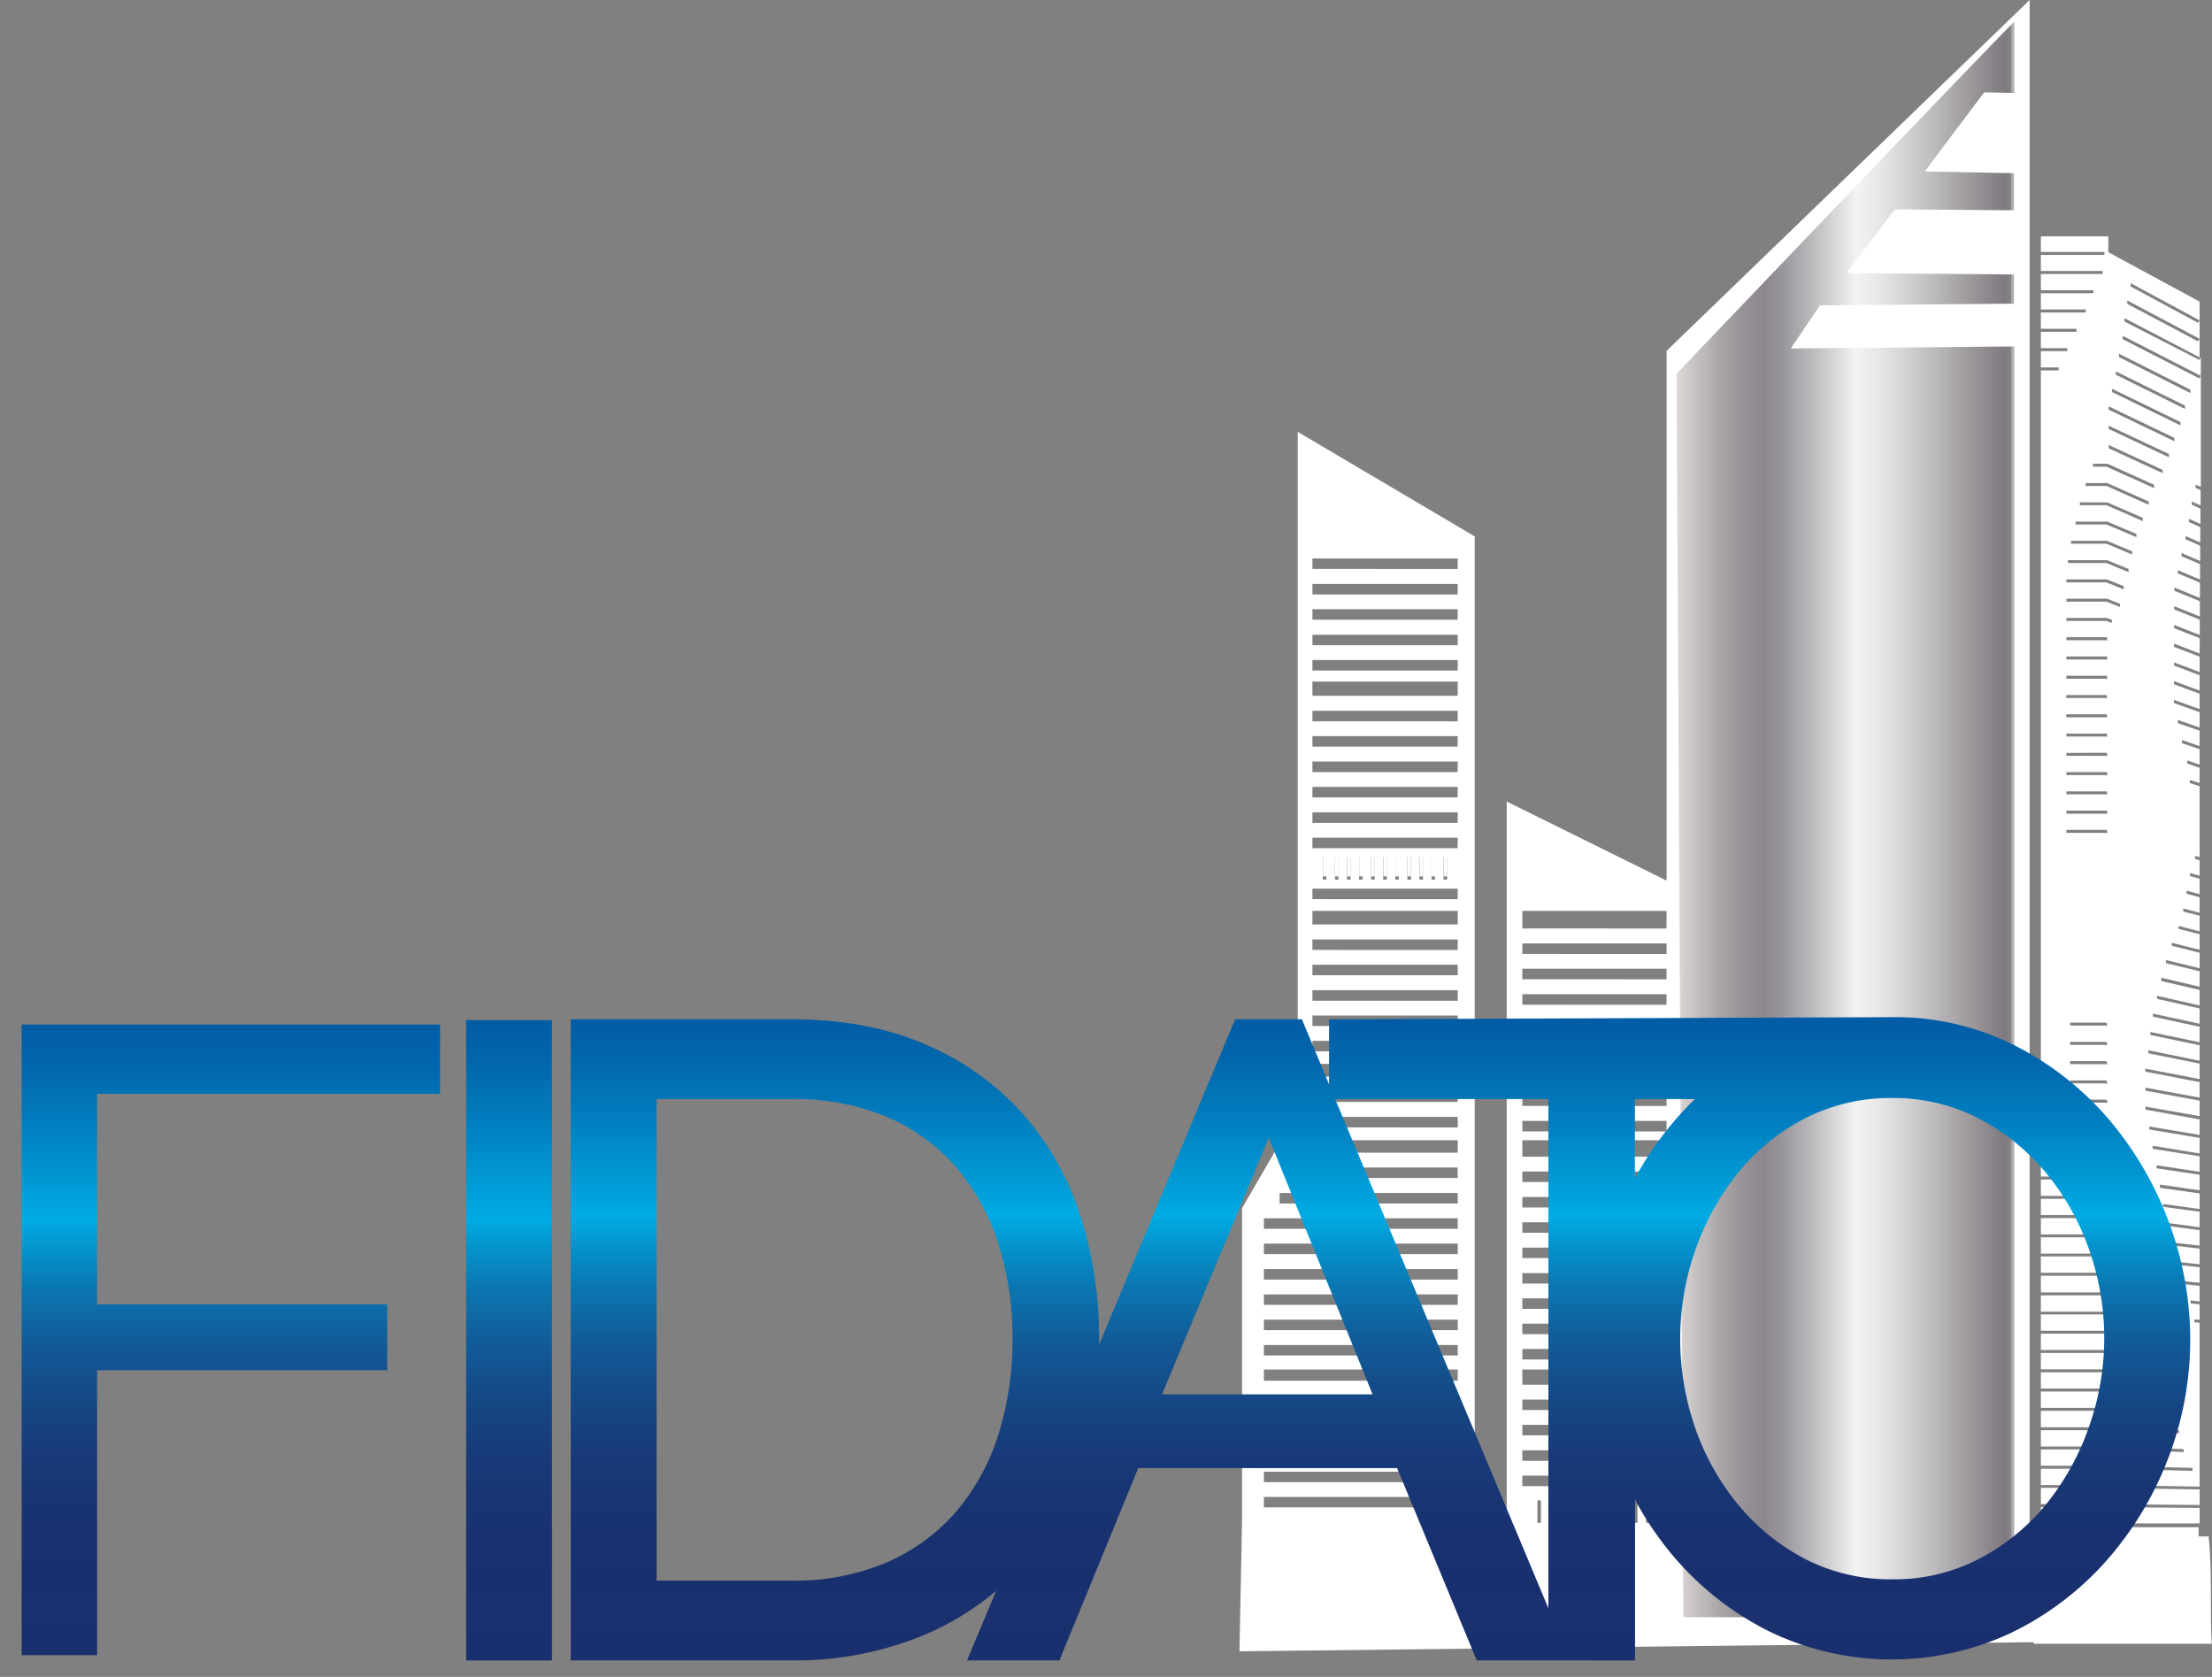
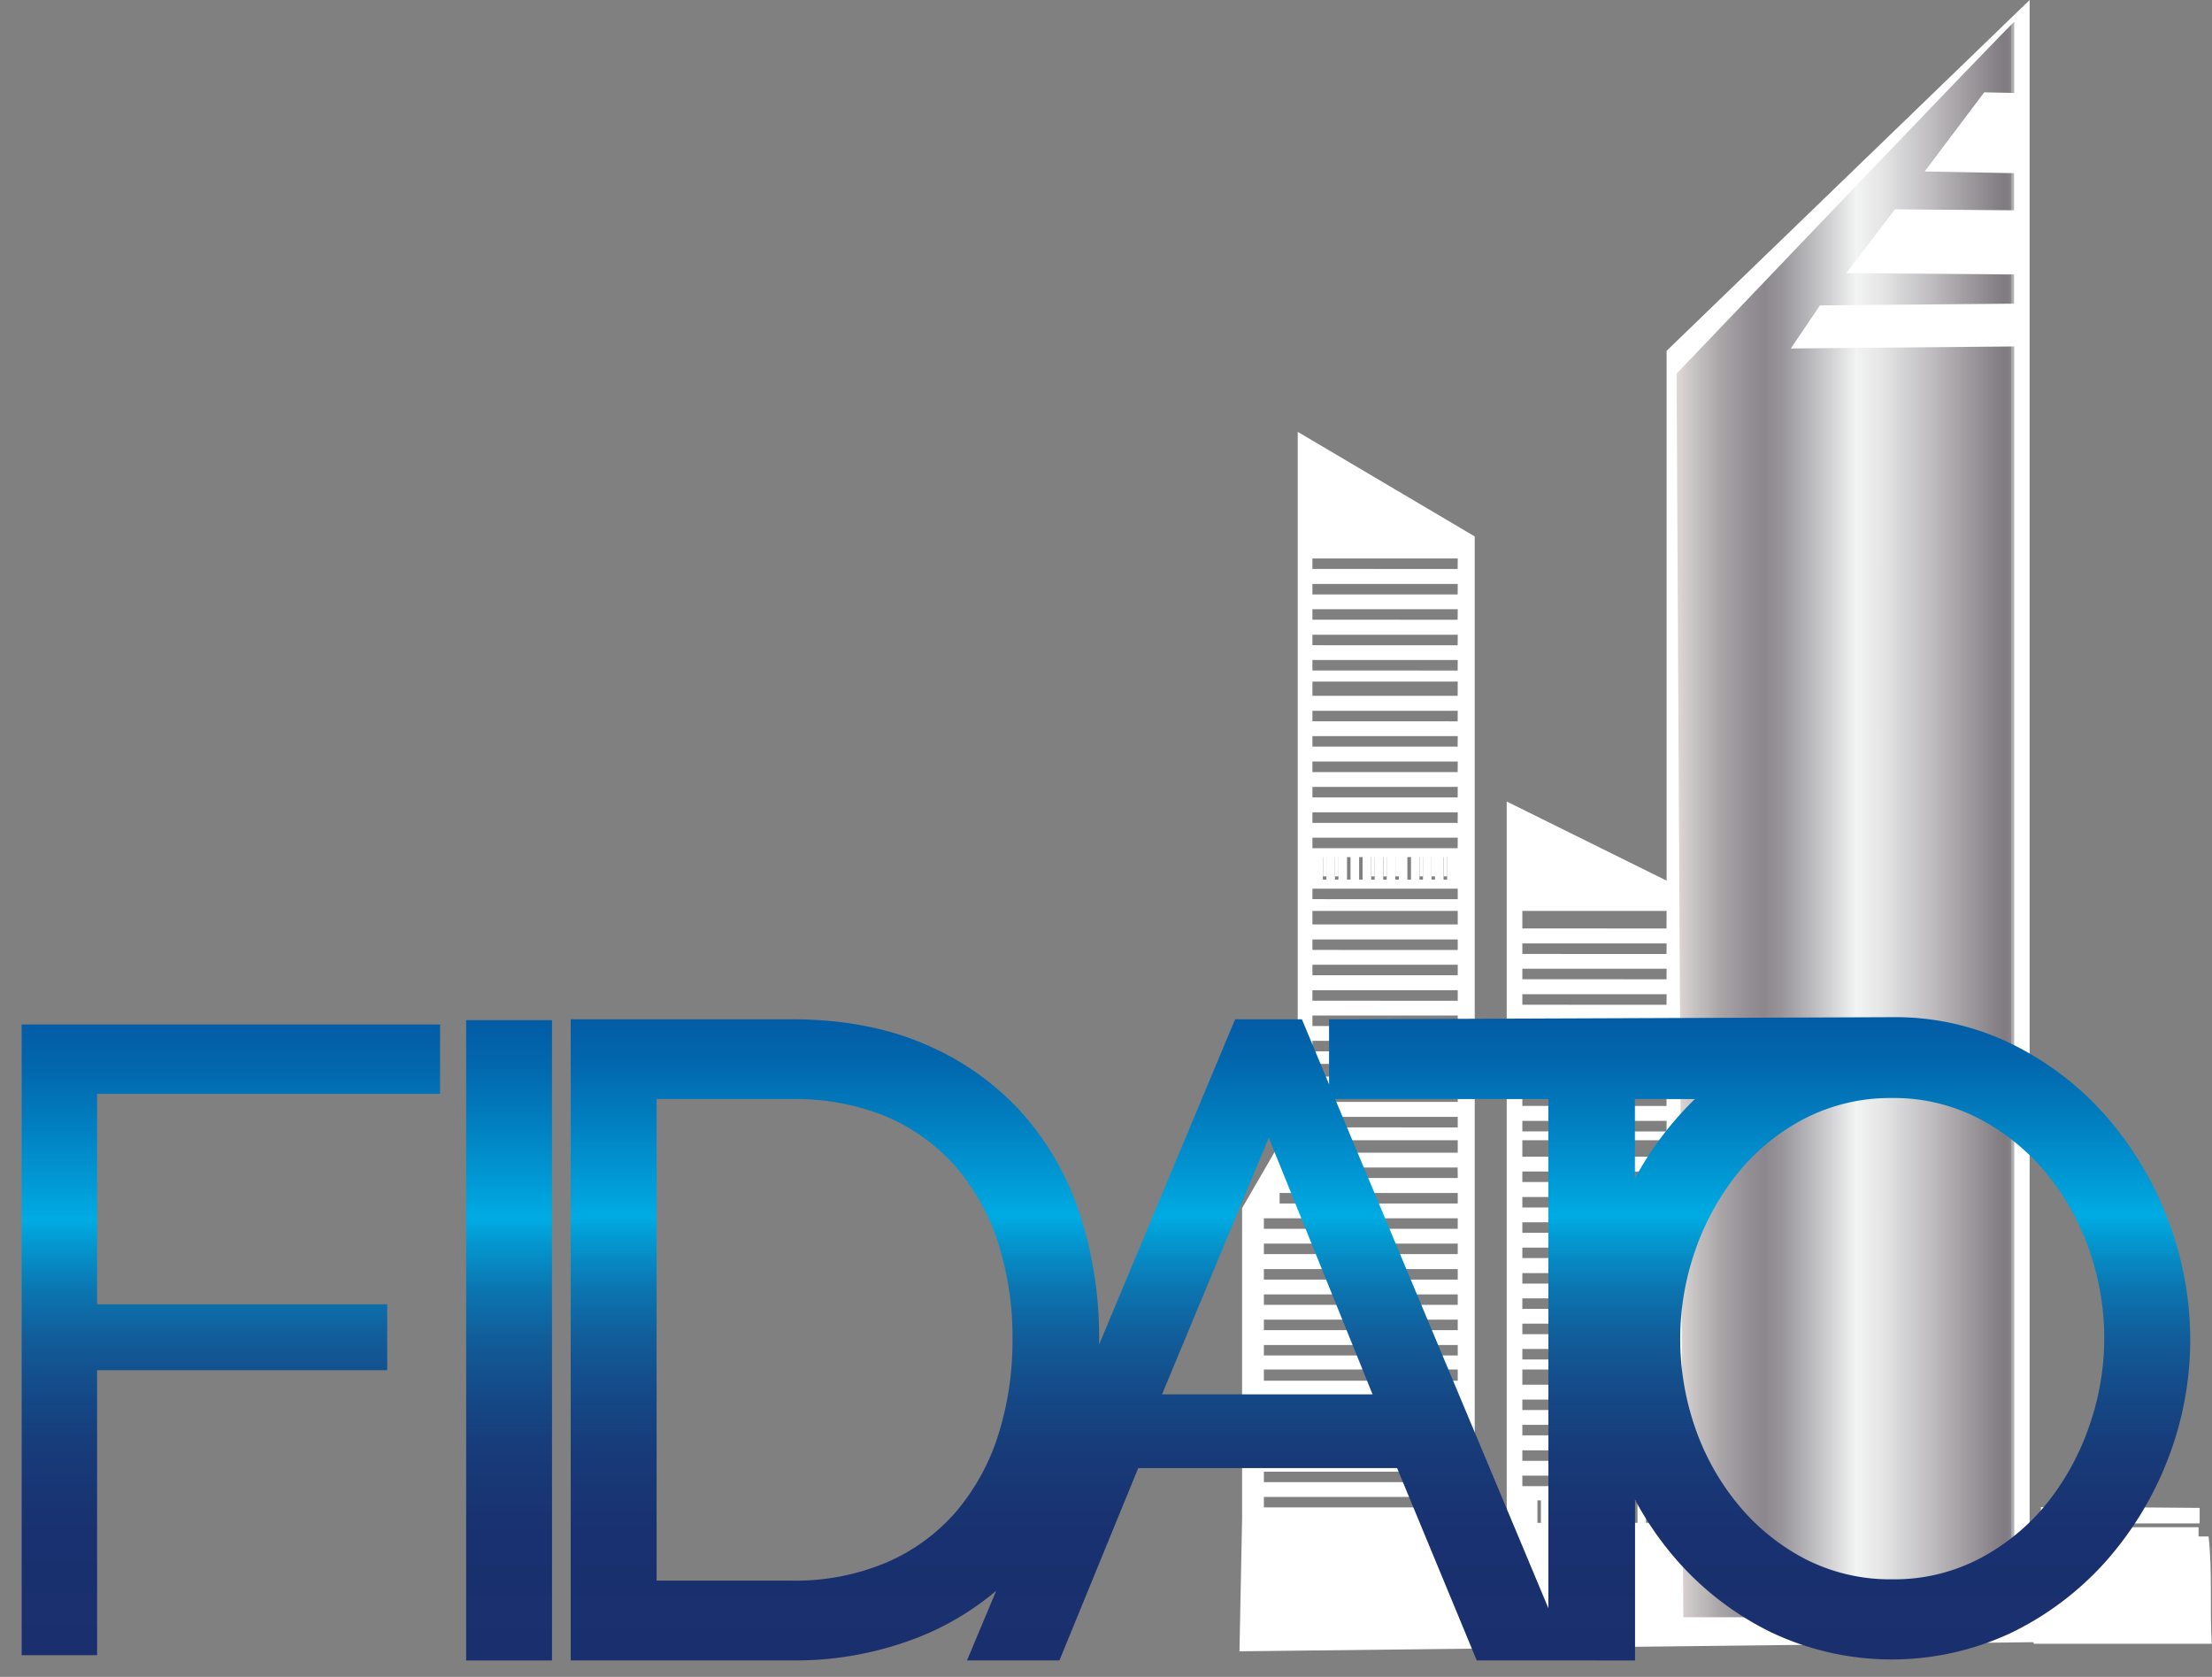
<svg xmlns="http://www.w3.org/2000/svg" xmlns:xlink="http://www.w3.org/1999/xlink" id="f579c51d-f2b5-4da3-9d52-d60384efb20b" data-name="Layer 1" viewBox="0 0 524.86 397.82">
  <rect x="0" y="0" width="524.86" height="397.82" fill="#808080" stroke="none" />
  <defs>
    <linearGradient id="f47feb26-9993-4602-a0e9-0e0759b6c430" x1="442" y1="211.02" x2="522.12" y2="211.02" gradientUnits="userSpaceOnUse">
      <stop offset="0" stop-color="#e5e2df" />
      <stop offset="0" stop-color="#ded9d6" />
      <stop offset="0.04" stop-color="#cdc8c7" />
      <stop offset="0.13" stop-color="#a9a5a7" />
      <stop offset="0.21" stop-color="#938f94" />
      <stop offset="0.26" stop-color="#8b878d" />
      <stop offset="0.31" stop-color="#98959a" />
      <stop offset="0.4" stop-color="#bab9bc" />
      <stop offset="0.53" stop-color="#f1f2f2" />
      <stop offset="0.53" stop-color="#f3f4f4" />
      <stop offset="0.61" stop-color="#e5e5e6" />
      <stop offset="0.75" stop-color="#c0bec0" />
      <stop offset="0.95" stop-color="#858085" />
      <stop offset="0.97" stop-color="#807b80" />
      <stop offset="0.98" stop-color="#827d82" />
      <stop offset="0.99" stop-color="#888488" />
      <stop offset="0.99" stop-color="#938f94" />
      <stop offset="0.99" stop-color="#a2a0a4" />
      <stop offset="1" stop-color="#b6b6b8" />
      <stop offset="1" stop-color="#cfd1d2" />
      <stop offset="1" stop-color="#d1d3d4" />
      <stop offset="1" stop-color="#a7a9ac" />
    </linearGradient>
    <linearGradient id="e1275c48-53ab-4b96-9a87-c05c8b9a0c6b" x1="54.78" y1="243.05" x2="54.78" y2="392.67" gradientUnits="userSpaceOnUse">
      <stop offset="0" stop-color="#025ca5" />
      <stop offset="0.07" stop-color="#0267ad" />
      <stop offset="0.18" stop-color="#0184c4" />
      <stop offset="0.31" stop-color="#00abe3" />
      <stop offset="0.35" stop-color="#0496cf" />
      <stop offset="0.42" stop-color="#0b76b1" />
      <stop offset="0.5" stop-color="#115c99" />
      <stop offset="0.59" stop-color="#154886" />
      <stop offset="0.68" stop-color="#183a78" />
      <stop offset="0.8" stop-color="#193170" />
      <stop offset="1" stop-color="#1a2f6e" />
    </linearGradient>
    <linearGradient id="fe0e436a-dea3-4607-a94a-bdabb534b6c9" x1="120.8" y1="242.02" x2="120.8" y2="393.91" xlink:href="#e1275c48-53ab-4b96-9a87-c05c8b9a0c6b" />
    <linearGradient id="ac32ede0-9309-439b-8606-b160f55556ae" x1="371.76" y1="257.91" x2="371.76" y2="410.51" xlink:href="#e1275c48-53ab-4b96-9a87-c05c8b9a0c6b" />
  </defs>
  <rect x="313.92" y="202.58" width="0.83" height="5.33" style="fill:#fff" />
  <rect x="316.78" y="202.58" width="0.83" height="5.33" style="fill:#fff" />
-   <rect x="319.64" y="202.58" width="0.83" height="5.33" style="fill:#fff" />
-   <rect x="322.51" y="202.58" width="0.82" height="5.33" style="fill:#fff" />
  <rect x="325.37" y="202.58" width="0.83" height="5.33" style="fill:#fff" />
  <rect x="328.24" y="202.58" width="0.83" height="5.33" style="fill:#fff" />
  <rect x="331.1" y="202.58" width="0.83" height="5.33" style="fill:#fff" />
-   <rect x="333.96" y="202.58" width="0.83" height="5.33" style="fill:#fff" />
  <rect x="336.83" y="202.58" width="0.83" height="5.33" style="fill:#fff" />
  <rect x="339.69" y="202.58" width="0.83" height="5.33" style="fill:#fff" />
  <rect x="342.56" y="202.58" width="0.83" height="5.33" style="fill:#fff" />
-   <polygon points="484.46 356.64 484.46 353.17 499.01 353.17 521.73 353.54 521.73 356.83 499 356.64 484.46 356.64" style="fill:#fff;stroke:#fff;stroke-miterlimit:10;stroke-width:0.396px" />
  <polygon points="484.46 357.74 498.99 357.74 521.73 357.92 521.73 361.22 484.46 361.22 484.46 357.74" style="fill:#fff;stroke:#fff;stroke-miterlimit:10;stroke-width:0.396px" />
  <path d="M529,381.21h0v25.36h40c-.49-8.49.18-17-.75-25.47h-2.38v-2.19H528.65v2.19h-3.49c.39,8.66,1.57,16.89,1.57,25.47H529Z" transform="translate(-44.2 -16.6)" style="fill:#fff" />
-   <path d="M528.65,294.09v1.44H543.5l3.88.56v1.11l-3.93-.57h-14.8v3.47h14.83l4.92.67v1.11l-5-.68H528.65v3.47h14.87l6.17.79v1.11l-6.23-.8H528.65v3.47H543.5l7.43.88v1.11l-7.49-.9H528.65v3.48h14.83l8.43.94v1.11l-8.49-1H528.65v3.48h14.81l9.5,1v1.11l-9.55-1H528.65V323h14.79l10.39,1v1.1l-10.44-1H528.65v3.48h14.77l11.94,1v1.11l-12-1.05H528.65v3.46h14.74l12.91,1v1.1l-13-1H528.65v3.47h14.72l13.71,1v1.11l-13.75-1H528.65v3.47h14.69l14.63.92v1.11l-14.65-.93H528.65v3.47h14.68l15.84.88v1.1l-15.87-.88H528.65v3.47H543.3l17.07.82v1.1l-17.09-.82H528.65V355h14.63l18.15.71v1.1l-18.17-.72H528.65v3.47h14.61l19.28.62v1.1l-19.3-.62H528.65v3.47h14.58l21.4.51v1.09l-21.41-.5H528.65v3.48h14.57l22.7.36V330.59l-1.23-.1V329.4l1.23.1v-3.29l-2.15-.21v-1.1l2.15.21v-3.29l-3.63-.38v-1.11l3.63.37v-3.28l-4.87-.54v-1.1l4.87.53V313l-6.34-.75v-1.11l6.34.75v-3.27l-7.44-1v-1.1l7.44,1v-3.29l-8.67-1.16V302l8.67,1.19v-3.29l-9.41-1.34V297.4l9.41,1.35v-3.28l-10.21-1.54v-1.12l10.21,1.54v-3.27l-11.13-1.78v-1.11L565.92,290v-3.28l-11.93-2v-1.11l11.93,2v-3.28L553.06,280v-1.11l12.86,2.26v-3.27l-12.86-2.38v-1.11l12.86,2.36v-3.27L553.06,271v-1.11l12.86,2.46v-3.27l-12.17-2.44v-1.12L565.92,268v-3.27l-11.69-2.44v-1.11l11.69,2.43v-3.27l-11.07-2.4v-1.12l11.07,2.4V256l-10.08-2.28v-1.12l10.08,2.27v-3.26l-9.1-2.13V248.3l9.1,2.13v-3.26l-8-1.93V244.1l8,1.94v-3.26l-6.64-1.66V240l6.64,1.66v-3.27l-5-1.28V236l5,1.29V234l-3.87-1v-1.14l3.87,1v-3.24l-3.09-.85v-1.14l3.09.84v-3.24l-2.27-.65v-1.14l2.27.64v-3.25l-1.06-.3v-1.15l1.06.31V203.26l-2.33-.76v-1.16l2.33.76v-3.22l-2.95-1v-1.16l2.95,1v-3.24l-4.18-1.43v-1.17l4.18,1.44v-3.23l-5.17-1.8v-1.18l5.17,1.8V185.7l-6.08-2.18v-1.17l6.08,2.18v-3.22l-6.08-2.24V177.9l6.08,2.23v-3.21l-6.07-2.29v-1.17l6.08,2.28v-3.22l-6.07-2.33V169l6.08,2.35v-3.28l0,.06-6.06-2.38v-1.19l6.08,2.39v-3.26l0,.05-6.06-2.43v-1.19l6.08,2.44v-3.28l0,.07-6.06-2.48v-1.19l6.08,2.49v-3.29l0,.07-5.27-2.2v-1.19l5.29,2.22v-3.31l0,.09-4.39-1.87v-1.2l4.42,1.89v-3.29l0,.08-3.48-1.51v-1.2l3.51,1.53v-3.31l0,.1-2.69-1.2v-1.21l2.73,1.22v-3.3l0,.09-2.06-.92v-1.21l2.1.95v-3.31l0,.1-1.18-.54v-1.21l1.23.56V106.51l-.07.13-18.48-9.47V95.93l18.55,9.51v-3.32l-.07.13L548.09,93V91.74l17.83,9.31V97.71l-.08.15L548.76,88.8V87.55l17.16,9.1V93.32l-.08.14-16.28-8.78V83.44l16.36,8.83v-4L544.26,76.55V72.86H528.65v3.32h15.09v1.1H528.65v3.41h14.64v1.1H528.65v3.48h12.49v1.09H528.65v3.47h10.64v1.1H528.65v3.48h8.44v1.1h-8.44V99h6.28v1.1h-6.28v3.47h4.25v1.1h-4.25V294.09Zm18.14-193.9,17.35,8.74v1.24l-17.35-8.75Zm-.74,4.2,16.8,8.31v1.24l-16.8-8.33Zm-.92,4.11,16.67,8.11v1.23l-16.67-8.11Zm-.79,4.18,16,7.69v1.22l-16-7.68Zm0,4.59,14.69,6.9v1.22l-14.69-6.9Zm0,4.58,13.21,6.1v1.21l-13.21-6.1Zm-3.69,4.56h3.63l11.25,5.08v1.21L544,127.51h-3.39ZM538.89,131h5.36l10,4.46v1.21L544,132.08h-5.13Zm-1.38,4.58h6.72l8.59,3.73v1.21L544,136.65h-6.49Zm-1,4.56h7.73l7.08,3v1.19L544,141.22h-7.5Zm-1.11,4.57h8.82l6.08,2.54v1.2L544,145.78h-8.59Zm-.73,4.58h9.52l5.27,2.16v1.19L544,150.36h-9.3Zm-.35,4.57h9.85l4.12,1.65v1.19l-4.33-1.74h-9.65Zm0,4.57h9.86l3.24,1.27v1.19l-3.46-1.36h-9.64Zm0,4.57h9.83l1.34.5v1.19l-1.54-.59h-9.63Zm0,4.57h9.81l.25.09v1.19l-.45-.17h-9.61Zm0,4.57h9.8l.26.09v1.18l-.46-.17h-9.6Zm0,4.57h9.78l.28.1V178l-.48-.17h-9.58Zm0,4.58H544l.3.1v1.16l-.49-.16h-9.57Zm0,4.56H544l.33.11v1.17l-.51-.17h-9.55Zm0,4.58H544l.34.11v1.17l-.53-.18h-9.53Zm0,4.57H544l.37.11v1.16l-.54-.17h-9.52Zm0,4.57H544l.39.13v1.15l-.55-.17h-9.51Zm0,4.57h9.66l.4.12v1.16l-.57-.18h-9.49Zm0,4.57h9.63l.43.13V210l-.59-.17h-9.47Zm0,4.57h9.53l.53.16v1.12l-.6-.18h-9.46Zm9.25,60.53H535.2v-1.1h8.38l.76.13v1.12Zm.81,3.6v1.11l-.82-.14H535.2v-1.11h8.36Zm-.79-8.17H535.2v-1.1h8.4l.74.13v1.11Zm0-4.57H535.2v-1.1h8.42l.72.14v1.11Zm0-4.58H535.2V259h8.44l.7.15v1.11Zm-9.94,21.75h9.91l.79.13v1.12l-.84-.15h-9.86Zm-1.79,4.58h11.68l.81.12v1.11l-.85-.13H531.85ZM529.69,291h13.82l2.39.35v1.11l-2.43-.36H529.69Z" transform="translate(-44.2 -16.6)" style="fill:#fff;stroke:#fff;stroke-miterlimit:10;stroke-width:0.396px" />
  <polygon points="0 397.82 0 237.9 109.56 237.9 109.56 264.65 28.18 264.65 28.18 304.28 97.03 304.28 97.03 330.2 28.18 330.2 28.18 397.82 0 397.82" style="fill:none" />
  <rect x="106.71" y="238.11" width="28.18" height="159.71" style="fill:none" />
  <path d="M392,414.41l-18.9-45.62H316.9l-18.7,45.62H267.78l4-9.65a74.09,74.09,0,0,1-8.18,3.9,83.83,83.83,0,0,1-31.6,5.75H175.72V254.5H232c12.56,0,23.8,2.13,33.43,6.34a69.12,69.12,0,0,1,24.32,17.39,71.71,71.71,0,0,1,14.46,25.6,93,93,0,0,1,3.53,15l26.89-64.3h21v0L493.37,254a66.72,66.72,0,0,1,30.72,7.17,76.3,76.3,0,0,1,23.45,18.44,84.67,84.67,0,0,1,14.94,25.55,83.18,83.18,0,0,1,5.32,29.14,82.22,82.22,0,0,1-5.67,30.17,83.07,83.07,0,0,1-15.52,25.37A75.86,75.86,0,0,1,523,407.5a70.57,70.57,0,0,1-60.47-.23A75.81,75.81,0,0,1,439,389.15q-1.52-1.74-2.93-3.57v28.83ZM232,387.67a51.59,51.59,0,0,0,21.09-4A42,42,0,0,0,268,372.74,48.61,48.61,0,0,0,277.28,356a70.25,70.25,0,0,0,3.24-21.77,68.71,68.71,0,0,0-3.33-21.91,47.86,47.86,0,0,0-9.4-16.61,41.77,41.77,0,0,0-14.88-10.64A52.87,52.87,0,0,0,232,281.24H203.9V387.67ZM493.19,281a40.5,40.5,0,0,0-18.9,4.39,45.9,45.9,0,0,0-14.64,11.9,57,57,0,0,0-9.5,17.19,59.42,59.42,0,0,0-3.36,19.62,60.44,60.44,0,0,0,3.45,20.29A55,55,0,0,0,460,371.51a47.32,47.32,0,0,0,14.68,11.68,40.42,40.42,0,0,0,18.55,4.21A39.7,39.7,0,0,0,512,382.93a47.15,47.15,0,0,0,14.69-12,57.35,57.35,0,0,0,9.5-17.19,59.38,59.38,0,0,0-.17-39.86,55.5,55.5,0,0,0-9.82-17,47.84,47.84,0,0,0-14.71-11.61A39.94,39.94,0,0,0,493.19,281Zm-85.54,97.67V281.24H366.89Zm-43.56-35.19L345.2,296.8l-19.42,46.68ZM436,283c.46-.6.94-1.2,1.42-1.79H436Z" transform="translate(-44.2 -16.6)" style="fill:none" />
  <path d="M525.79,385.54V16.6L439.65,99.83V225.52l-37.94-18.77V381.36h-7.59V143.86l-42-24.81V280.43l-13.2,22.79v73.65l-.62,31.48,192.86-2.22V385.54Zm-135.7-11.33h-46v-2.49h46Zm0-6h-46v-2.48h46Zm0-6h-46v-2.49h46Zm0-6.05h-46v-2.48h46Zm0-6h-46v-2.48h46Zm0-6h-46V341.5h46Zm0-6h-46v-2.48h46Zm0-6h-46v-2.49h46Zm0-6h-46v-2.49h46Zm0-6h-46v-2.49h46Zm0-6.05h-46v-2.48h46Zm0-6h-46v-2.49h46Zm0-6H347.82v-2.49h42.27Zm0-6.05H350v-2.49h40.06Zm0-6H352.88V287.1h37.21Zm0-6H355.61v-2.49h34.48Zm0-6.05H355.61V275h34.48Zm0-6H355.61V269h34.48Zm0-6H355.61v-2.49h34.48Zm0-6H355.61v-2.49h34.48Zm0-6H355.61v-2.49h34.48Zm0-6.05H355.61v-2.49h34.48Zm0-6H355.61v-2.49h34.48Zm0-6.05H355.61V232.7h34.48Zm0-6H355.61v-2.49h34.48Zm-32-4.64v-5.34h.83v5.34Zm2.87,0v-5.34h.82v5.34Zm2.86,0v-5.34h.83v5.34Zm2.87,0v-5.34h.82v5.34Zm2.86,0v-5.34h.83v5.34Zm2.86,0v-5.34h.83v5.34Zm2.87,0v-5.34h.83v5.34Zm2.86,0v-5.34H379v5.34Zm2.87,0v-5.34h.83v5.34Zm2.86,0v-5.34h.83v5.34Zm2.86,0v-5.34h.84v5.34Zm3.34-7.45H355.61v-2.49h34.48Zm0-6H355.61v-2.5h34.48Zm0-6.05H355.61v-2.49h34.48Zm0-6H355.61v-2.5h34.48Zm0-6.05H355.61v-2.49h34.48Zm0-6H355.61v-2.49h34.48Zm0-6.05H355.61V178.3h34.48Zm0-6H355.61v-2.49h34.48Zm0-6H355.61v-2.49h34.48Zm0-6.05H355.61v-2.49h34.48Zm0-6H355.61v-2.49h34.48Zm0-6.05H355.61v-2.48h34.48Zm19.76,226.3H409v-5.33h.83Zm2.86,0h-.83v-5.33h.83Zm2.86,0h-.83v-5.33h.83Zm2.87,0h-.84v-5.33h.84Zm2.86,0h-.83v-5.33h.83Zm2.87,0h-.84v-5.33h.84Zm2.86,0h-.83v-5.33H427Zm2.86,0h-.83v-5.33h.83Zm2.87,0h-.84v-5.33h.84Zm2.86,0h-.83v-5.33h.83Zm2.86,0h-.83v-5.33h.83Zm1.17-8.71H405.42v-2.48h34.23Zm0-6H405.42v-2.49h34.23Zm0-6.05H405.42v-2.48h34.23Zm0-6H405.42v-2.48h34.23Zm0-6H405.42V341.5h34.23Zm0-6H405.42v-2.48h34.23Zm0-6H405.42v-2.49h34.23Zm0-6H405.42v-2.49h34.23Zm0-6H405.42v-2.49h34.23Zm0-6.05H405.42v-2.48h34.23Zm0-6H405.42v-2.49h34.23Zm0-6H405.42v-2.49h34.23Zm0-6.05H405.42v-2.49h34.23Zm0-6H405.42V287.1h34.23Zm0-6H405.42v-2.49h34.23Zm0-6.05H405.42V275h34.23Zm0-6H405.42V269h34.23Zm0-6H405.42v-2.49h34.23Zm0-6H405.42v-2.49h34.23Zm0-6H405.42v-2.49h34.23Zm0-6.05H405.42v-2.49h34.23Zm0-6H405.42v-2.49h34.23Zm0-6.05H405.42V232.7h34.23Z" transform="translate(-44.2 -16.6)" style="fill:#fff" />
  <path d="M522.12,276.07V98.79l-53,.48,6.91-10.22,46.05-.41V81.71l-39.77-.32,11.51-15.13,28.26.23V57.68l-21.2-.4L515,38.51l7.12.14V21.81c0-.51-80.12,83.46-80.12,83.46l1.62,295H522c.07,0,.13-.08.13-.17v-124Z" transform="translate(-44.2 -16.6)" style="fill:url(#f47feb26-9993-4602-a0e9-0e0759b6c430)" />
  <polygon points="5.14 392.67 23.04 392.67 23.04 325.06 91.88 325.06 91.88 309.43 23.04 309.43 23.04 259.5 104.42 259.5 104.42 243.05 5.14 243.05 5.14 392.67" style="fill:url(#e1275c48-53ab-4b96-9a87-c05c8b9a0c6b)" />
  <rect x="110.61" y="242.02" width="20.37" height="151.9" style="fill:url(#fe0e436a-dea3-4607-a94a-bdabb534b6c9)" />
  <path d="M394.6,410.51l-18.9-45.63H314.28l-18.7,45.63H273.65L280.57,394A66.43,66.43,0,0,1,262.18,405,80,80,0,0,1,232,410.51H179.62V258.41H232c12,0,22.73,2,31.86,6a65.21,65.21,0,0,1,23,16.4A68.09,68.09,0,0,1,300.54,305,94.31,94.31,0,0,1,305,334.25c0,.44,0,.87,0,1.31l32.27-77.15h15.84l6.45,15.43V258.42l133.82-.51a62.79,62.79,0,0,1,28.93,6.74,72.4,72.4,0,0,1,22.26,17.49,80.94,80.94,0,0,1,14.25,24.38,79.5,79.5,0,0,1,5.07,27.78A78.44,78.44,0,0,1,558.5,363a79.57,79.57,0,0,1-14.79,24.19A72.23,72.23,0,0,1,521.33,404a66.73,66.73,0,0,1-57-.22,71.62,71.62,0,0,1-22.38-17.19,76.7,76.7,0,0,1-9.79-14.2v38.13Zm17-12.38V277.34H361ZM232,391.58a55.55,55.55,0,0,0,22.68-4.36A45.83,45.83,0,0,0,271,375.29a52.55,52.55,0,0,0,10-18.06,74.07,74.07,0,0,0,3.44-23,72.54,72.54,0,0,0-3.54-23.16,51.76,51.76,0,0,0-10.17-17.95,45.6,45.6,0,0,0-16.27-11.64A56.66,56.66,0,0,0,232,277.34H200V391.58ZM493.18,277.09a44.42,44.42,0,0,0-20.7,4.83,49.88,49.88,0,0,0-15.87,12.91,61.07,61.07,0,0,0-10.15,18.36,63.48,63.48,0,0,0-3.58,20.91,64.37,64.37,0,0,0,3.68,21.6A58.88,58.88,0,0,0,457,374a51.26,51.26,0,0,0,15.9,12.64,44.28,44.28,0,0,0,20.31,4.63,43.61,43.61,0,0,0,20.68-4.91,51.06,51.06,0,0,0,15.9-13A60.93,60.93,0,0,0,539.9,355a63.07,63.07,0,0,0-.19-42.48,58.89,58.89,0,0,0-10.51-18.24,51.86,51.86,0,0,0-15.9-12.55A43.78,43.78,0,0,0,493.18,277.09Zm-123.3,70.3-24.63-60.88-25.32,60.88Zm62.25-51.22a77.78,77.78,0,0,1,10.64-15.1c1.15-1.28,2.35-2.53,3.6-3.73H432.13Z" transform="translate(-44.2 -16.6)" style="fill:url(#ac32ede0-9309-439b-8606-b160f55556ae)" />
</svg>